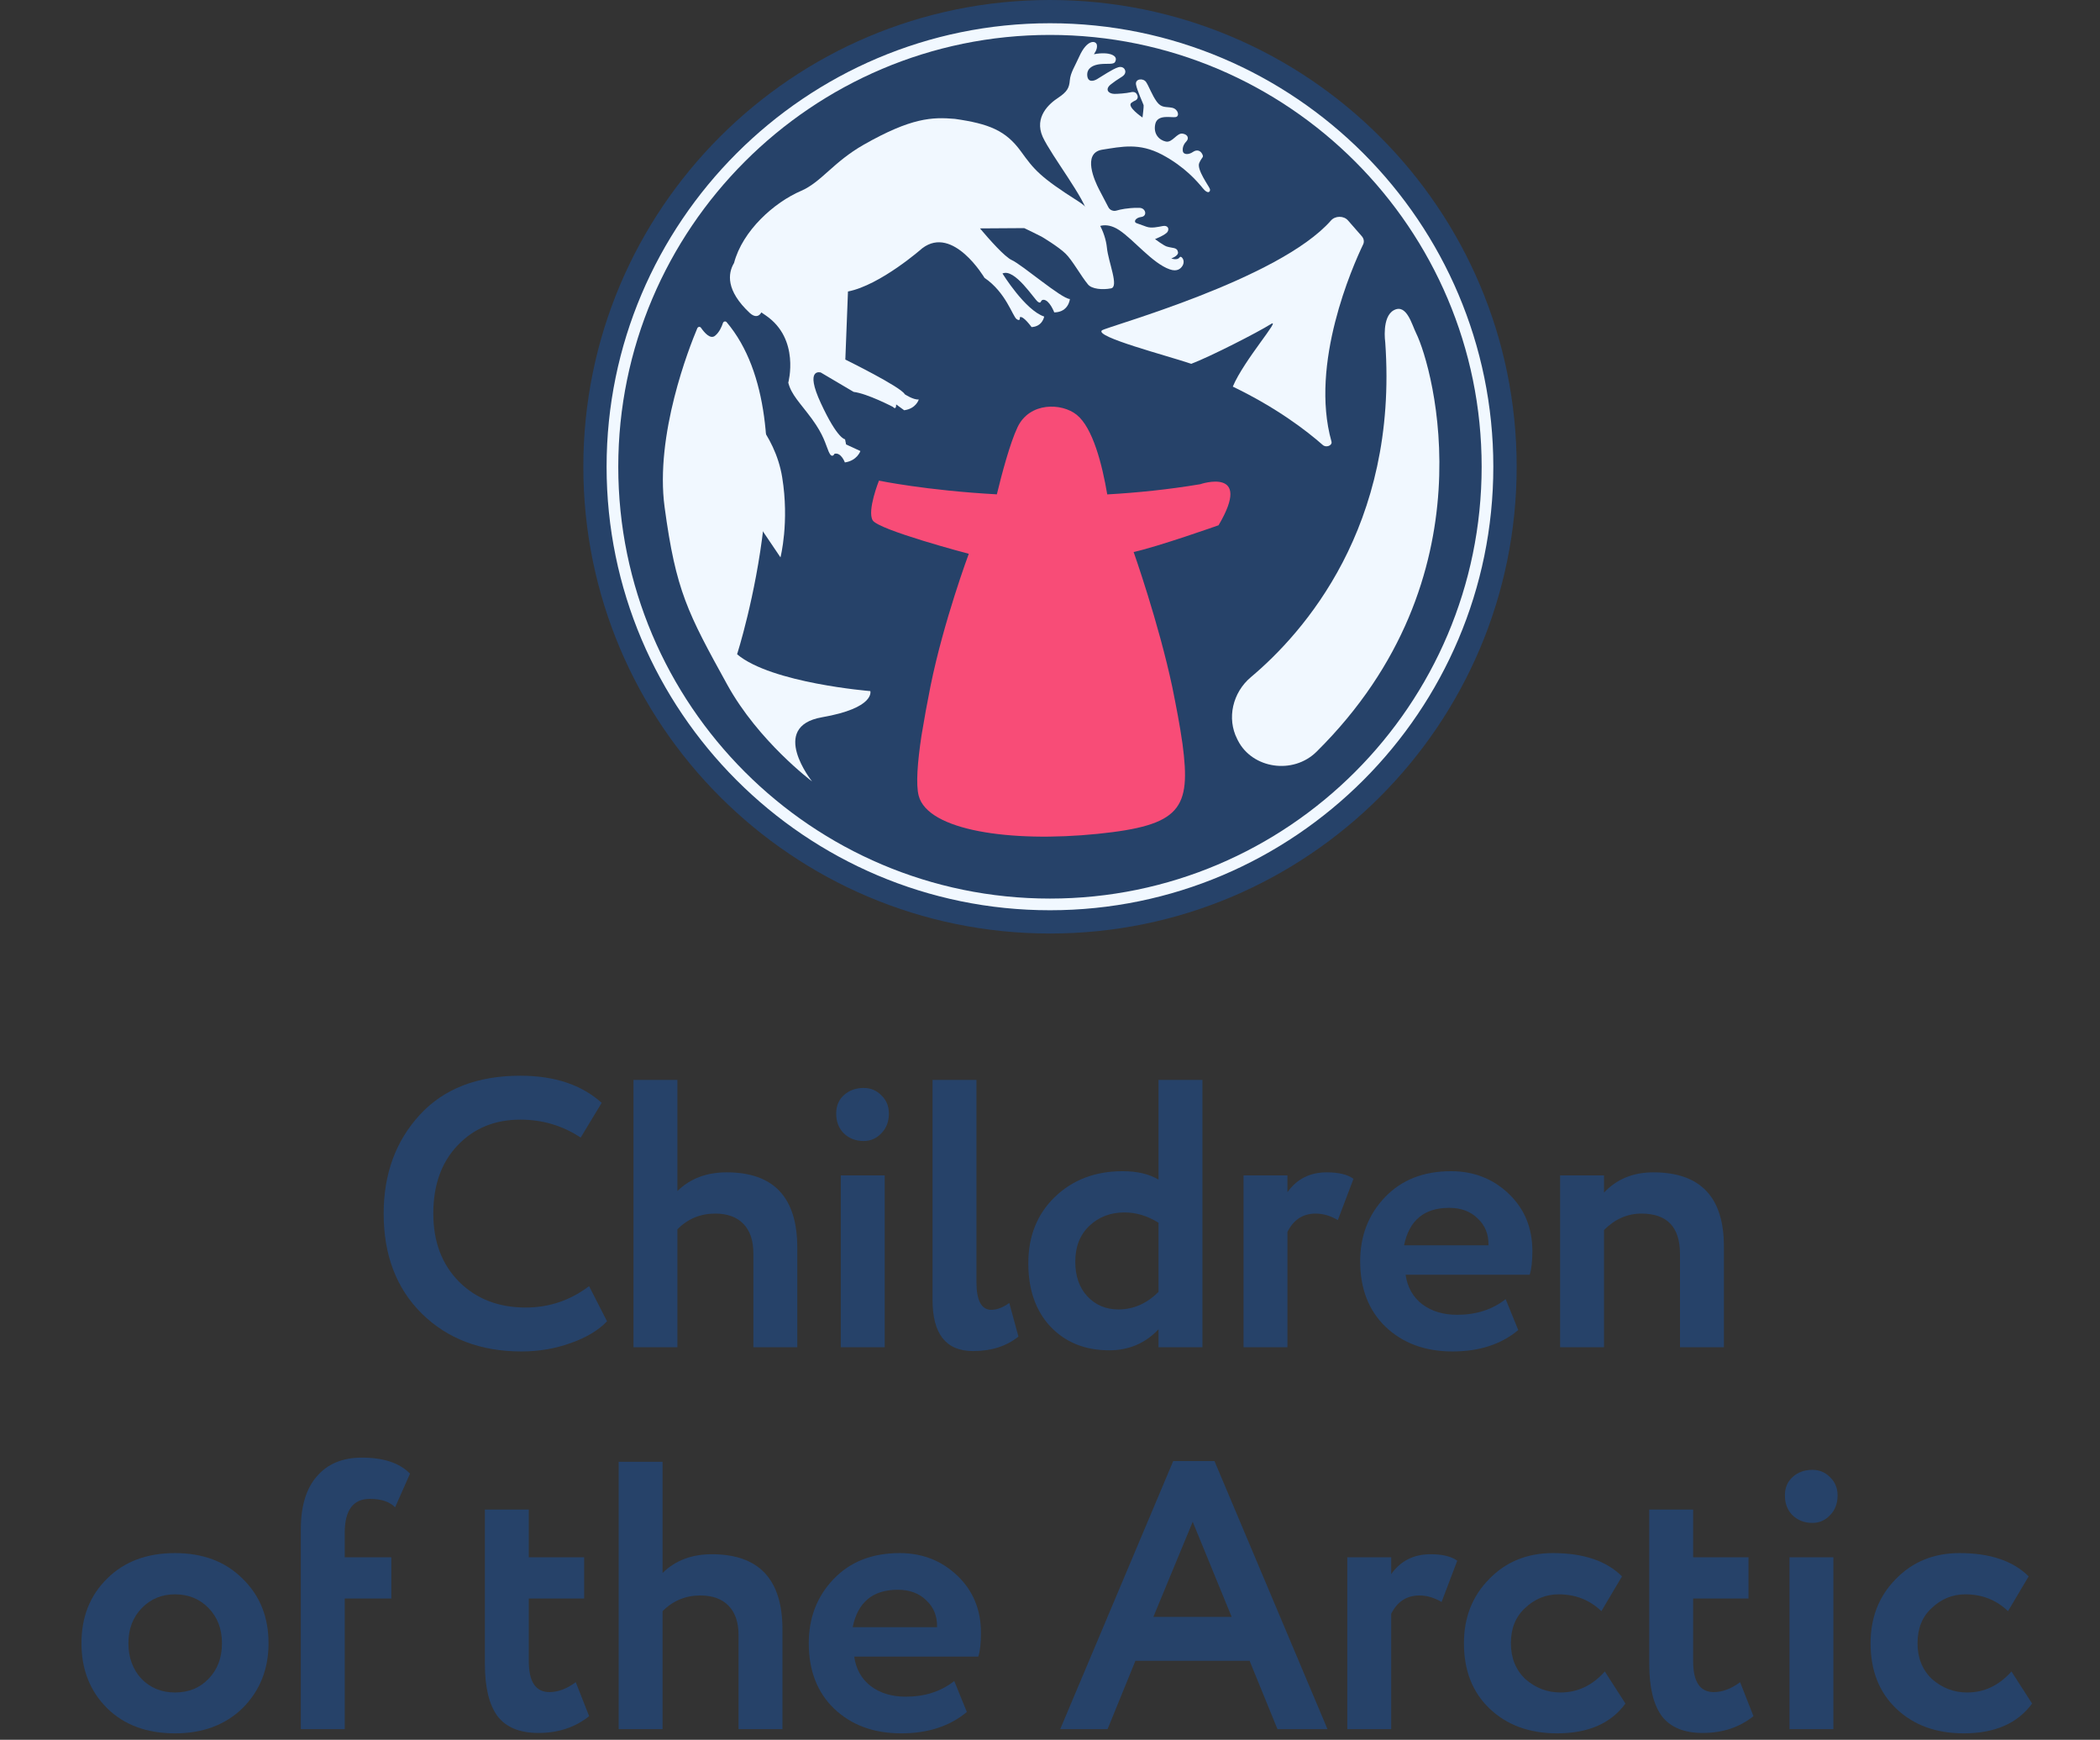
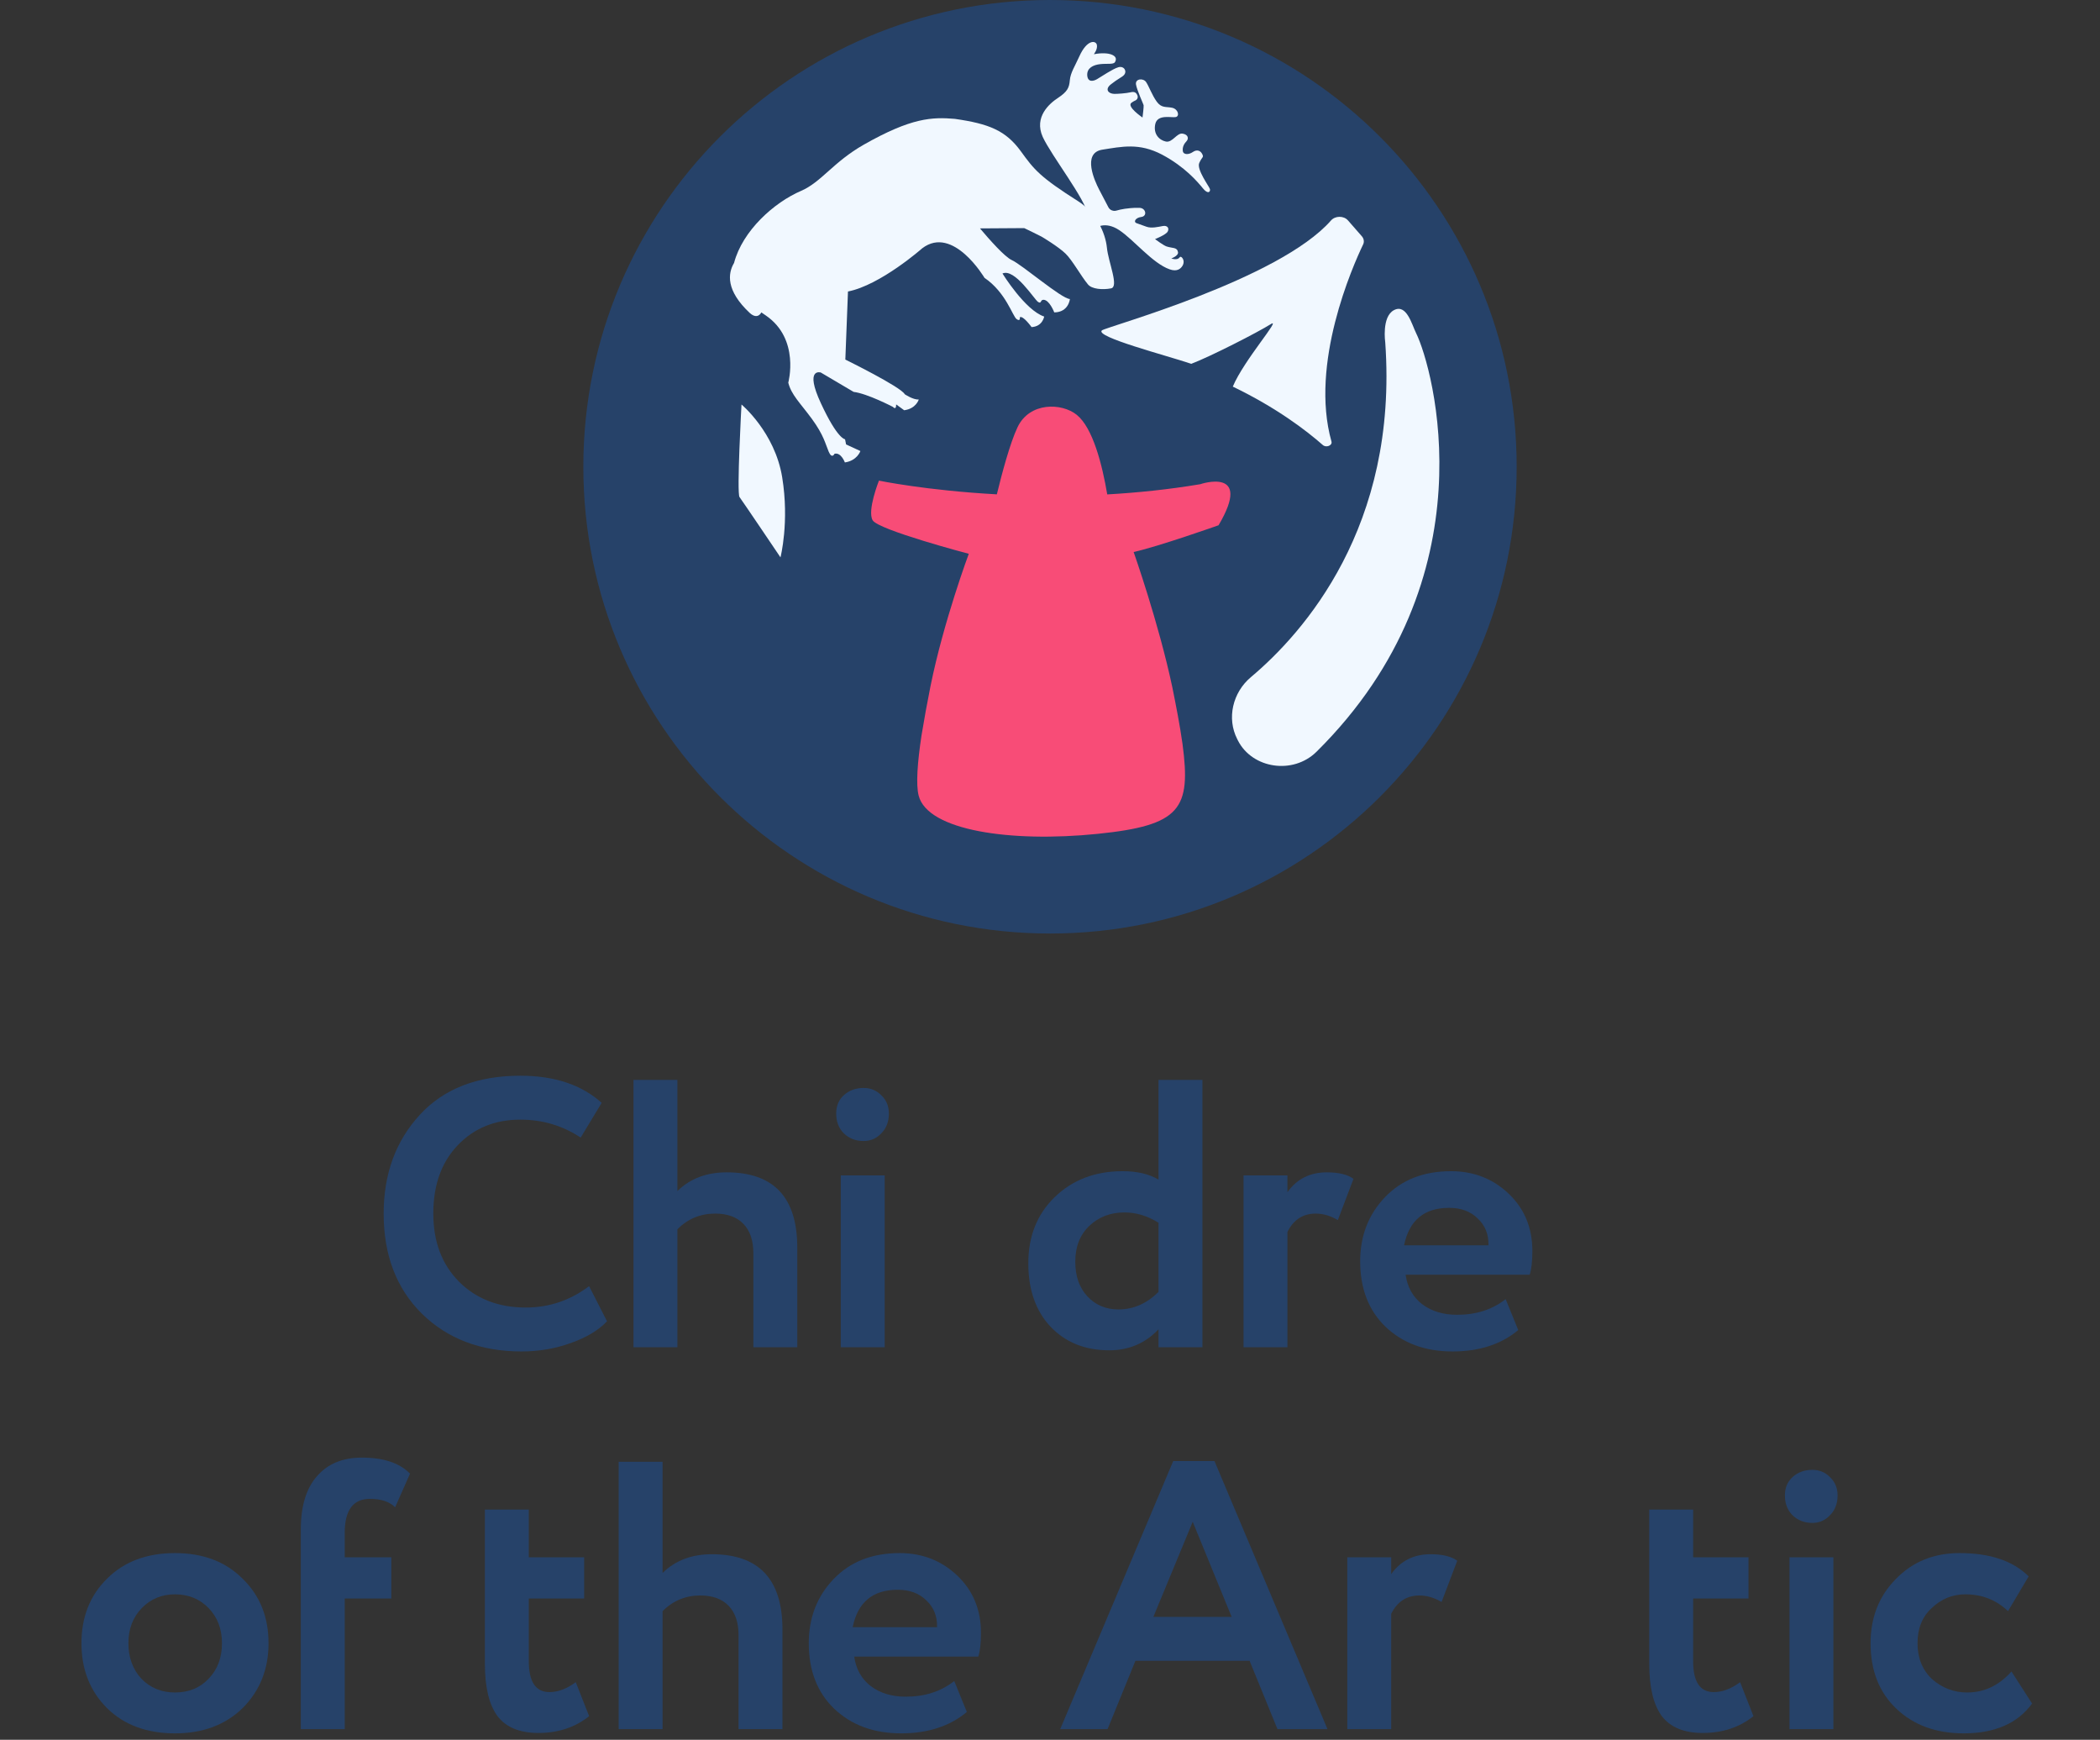
<svg xmlns="http://www.w3.org/2000/svg" width="198" height="164" viewBox="0 0 198 164" fill="none">
  <rect x="0" y="0" width="198" height="164" fill="#333333" stroke="none" />
  <path d="M143 44C143 68.299 123.301 88 99.004 88C74.707 88 55 68.299 55 44C55 19.701 74.699 0 98.996 0C123.293 0 143 19.701 143 44Z" fill="#264269" />
-   <path d="M98.996 85.806C75.942 85.806 57.193 67.046 57.193 43.998C57.193 20.951 75.951 2.191 98.996 2.191C122.05 2.191 140.799 20.951 140.799 43.998C140.799 67.046 122.05 85.806 98.996 85.806ZM98.996 3.292C76.554 3.292 58.294 21.555 58.294 43.998C58.294 66.442 76.554 84.705 98.996 84.705C121.438 84.705 139.698 66.442 139.698 43.998C139.707 21.555 121.447 3.292 98.996 3.292Z" fill="#F1F8FF" />
  <path d="M93.988 46.6C94.465 44.64 95.232 41.758 95.94 40.27C97.076 37.882 100.112 37.962 101.524 39.107C103.043 40.334 103.92 43.789 104.398 46.606C107.209 46.448 110.162 46.147 113.171 45.644C113.144 45.644 118.186 43.949 114.893 49.515C114.893 49.515 109.194 51.53 106.886 52.036C106.886 52.036 109.247 58.713 110.534 64.785C110.891 66.559 111.24 68.327 111.493 70.119C112.31 76.262 111.333 77.807 103.477 78.606C95.265 79.441 87.471 78.287 86.619 75.011C86.344 73.963 86.504 71.859 86.885 69.329C87.142 67.767 87.425 66.212 87.737 64.661C88.98 58.535 91.342 52.205 91.342 52.205C91.342 52.205 82.811 49.959 82.278 49.044C81.745 48.13 82.873 45.307 82.873 45.307C82.873 45.307 87.311 46.233 93.988 46.6Z" fill="#F84C77" />
  <path d="M128.397 22.266L127.092 20.774C126.692 20.321 125.893 20.33 125.494 20.783C120.585 26.376 104.313 30.798 103.895 31.144C103.185 31.747 109.985 33.505 112.32 34.295C114.122 33.612 118.552 31.348 119.812 30.558C120.895 29.874 117.291 33.931 116.235 36.444C120.38 38.442 123.186 40.599 124.721 41.949C125.041 42.233 125.645 41.993 125.538 41.62C123.47 34.269 127.536 25.107 128.521 23.047C128.645 22.798 128.601 22.497 128.397 22.266Z" fill="#F1F8FF" />
  <path d="M104.364 23.332C104.222 21.956 103.379 20.074 101.674 18.982C98.034 16.674 97.511 15.999 96.25 14.259C94.83 12.306 93.25 11.666 90.027 11.205C87.915 11.027 85.953 11.071 81.443 13.637C78.567 15.271 77.448 17.162 75.54 17.988C72.974 19.088 70.009 21.752 69.21 24.788C68.624 25.774 68.42 27.381 70.701 29.511C71.172 29.937 71.563 29.858 71.785 29.449C71.927 29.547 72.069 29.645 72.211 29.742C75.451 31.962 74.323 36.072 74.323 36.072C74.616 37.226 75.415 37.946 76.552 39.49C77.679 41.035 77.821 41.843 78.132 42.571C78.442 43.308 78.682 42.775 78.682 42.775C79.304 42.615 79.659 43.592 79.659 43.592C80.822 43.423 81.123 42.518 81.123 42.518L79.774 41.896L79.676 41.408C79.676 41.408 78.975 41.417 77.404 38.025C75.824 34.634 77.386 35.113 77.386 35.113L80.484 36.942C81.789 37.102 84.186 38.354 84.186 38.354C84.399 38.576 84.497 38.469 84.497 38.123L85.251 38.673C86.379 38.523 86.627 37.661 86.627 37.661C86.095 37.697 85.305 37.164 85.305 37.164C84.95 36.472 79.703 33.897 79.703 33.897L79.952 27.478C83.023 26.875 86.956 23.403 86.956 23.403C89.868 21.192 92.824 26.191 92.824 26.191C94.848 27.567 95.469 29.804 95.851 30.079C96.233 30.355 96.153 29.911 96.153 29.911C96.445 29.698 97.262 30.834 97.262 30.834C98.301 30.781 98.452 29.84 98.452 29.84C96.65 29.245 94.519 25.782 94.519 25.782C95.673 25.259 97.52 28.224 97.866 28.455C98.212 28.686 98.07 28.259 98.381 28.259C98.949 28.259 99.402 29.449 99.402 29.449C100.769 29.431 100.875 28.188 100.875 28.188C100.067 28.153 96.401 24.975 95.389 24.513C94.732 24.211 93.312 22.613 92.397 21.53C94.315 21.521 96.561 21.503 96.57 21.503C97.111 21.761 97.653 22.027 98.194 22.302C98.194 22.293 99.819 23.27 100.467 23.909C101.115 24.54 101.923 26.022 102.58 26.812C102.944 27.256 103.956 27.336 104.746 27.185C105.536 27.052 104.497 24.717 104.364 23.332Z" fill="#F1F8FF" />
  <path d="M117.941 63.832C122.886 59.677 131.843 49.654 130.609 32.279C130.609 32.279 130.254 29.846 131.434 29.234C132.624 28.613 133.112 30.583 133.521 31.409C135.11 34.632 140.702 54.466 124.129 70.864C121.918 73.047 118.083 72.462 116.725 69.816L116.645 69.656C115.66 67.721 116.21 65.288 117.941 63.832Z" fill="#F1F8FF" />
-   <path d="M66.098 30.904C66.001 30.762 65.814 30.789 65.743 30.948C64.988 32.742 61.739 40.972 62.663 47.808C63.728 55.701 64.829 57.76 68.575 64.552C71.513 69.879 76.564 73.661 76.564 73.661C76.564 73.661 72.445 68.503 77.496 67.615C82.548 66.736 82.059 65.147 82.059 65.147C82.059 65.147 72.729 64.401 69.498 61.676C69.498 61.676 76.502 39.809 68.513 30.371C68.406 30.247 68.211 30.291 68.158 30.46C68.042 30.806 67.829 31.312 67.43 31.641C66.977 32.032 66.4 31.339 66.098 30.904Z" fill="#F1F8FF" />
  <path d="M69.913 38.131C69.913 38.131 73.056 40.742 73.748 44.985C74.441 49.229 73.588 52.541 73.588 52.541C73.588 52.541 70.002 47.222 69.727 46.858C69.452 46.486 69.913 38.131 69.913 38.131Z" fill="#F1F8FF" />
  <path d="M111.503 25.035C111.636 24.804 111.636 24.511 111.467 24.307C111.387 24.209 111.29 24.156 111.201 24.281C110.997 24.565 110.437 24.369 110.437 24.369C110.437 24.369 111.139 24.112 111.068 23.766C110.979 23.286 110.562 23.419 109.994 23.233C109.701 23.135 108.937 22.567 108.902 22.541C108.937 22.523 109.914 22.141 110.091 21.839C110.269 21.528 110.082 21.227 109.638 21.306C109.203 21.386 108.564 21.546 108.085 21.369C107.606 21.191 107.517 21.164 107.171 21.04C106.824 20.916 107.082 20.516 107.597 20.454C108.209 20.383 108.041 19.584 107.41 19.593C107.215 19.593 106.886 19.566 106.043 19.682C105.732 19.726 105.457 19.797 105.271 19.85C105.129 19.895 104.978 19.886 104.845 19.833C104.845 19.833 104.845 19.833 104.836 19.833C104.694 19.779 104.578 19.673 104.507 19.54C104.312 19.176 103.904 18.403 103.62 17.844C103.229 17.089 102.013 14.453 103.895 14.115C105.777 13.822 107.401 13.44 109.567 14.577C111.733 15.731 112.905 17.134 113.411 17.746C113.908 18.368 114.148 18.066 114.077 17.817C114.006 17.569 112.799 15.971 113.074 15.358C113.349 14.745 113.518 14.861 113.358 14.532C113.198 14.195 112.852 14.062 112.47 14.328C112.089 14.595 111.565 14.612 111.52 14.222C111.476 13.831 111.662 13.529 111.875 13.307C112.08 13.085 112.062 12.695 111.512 12.597C110.961 12.499 110.544 13.476 109.922 13.343C109.301 13.21 108.715 12.633 108.928 11.682C109.15 10.732 110.491 11.123 110.863 11.034C111.245 10.946 111.085 10.271 110.5 10.155C109.914 10.04 109.514 10.2 109.061 9.578C108.609 8.948 108.325 8.122 108.058 7.732C107.792 7.341 107.02 7.412 107.108 7.963C107.197 8.504 107.801 9.8 107.827 9.916C107.854 10.031 107.73 11.034 107.721 11.079C107.677 11.043 106.194 10.04 106.682 9.685C106.824 9.578 106.949 9.516 107.046 9.472C107.233 9.392 107.321 9.179 107.242 8.992C107.242 8.992 107.242 8.992 107.242 8.984C107.171 8.833 107.046 8.584 106.602 8.699C106.203 8.797 105.315 8.859 105.058 8.85C104.49 8.833 104.152 8.415 104.738 7.954C105.404 7.421 105.795 7.279 105.972 7.075C106.292 6.729 105.99 6.187 105.448 6.338C104.916 6.489 103.859 7.217 103.442 7.457C103.087 7.67 102.554 7.776 102.51 7.093C102.474 6.409 103.078 6.116 103.744 6.045C104.41 5.974 104.987 6.098 105.129 5.85C105.271 5.601 105.28 5.308 104.747 5.122C104.525 5.042 103.93 4.953 103.14 5.113C103.114 5.122 103.495 4.687 103.424 4.252C103.353 3.799 102.501 3.674 101.764 5.317C101.347 6.249 100.93 6.853 100.868 7.572C100.814 8.291 100.61 8.655 99.776 9.214C98.941 9.756 97.477 11.025 98.311 12.899C99.154 14.719 102.359 18.785 102.581 20.294C102.803 21.768 103.256 21.52 103.265 21.52C103.265 21.52 104.143 20.783 105.519 21.688C106.895 22.594 108.671 24.831 110.286 25.39C110.988 25.639 111.334 25.328 111.503 25.035ZM101.951 14.426C101.906 14.666 101.906 14.95 101.933 15.207C101.951 15.438 101.667 15.562 101.507 15.394C100.93 14.772 100.078 13.68 100.042 12.588C100.015 11.718 100.397 11.212 100.841 10.91C101.427 10.52 102.182 10.475 102.847 10.724C103.362 10.91 104.09 11.203 104.845 11.567C105.937 12.082 106.744 12.774 106.807 12.819C101.8 12.215 101.951 14.426 101.951 14.426Z" fill="#F1F8FF" />
  <path d="M101.329 9.206C101.213 9.313 99.003 11.932 99.003 11.932C99.003 11.932 101.95 17.463 101.995 17.356C102.039 17.25 102.589 14.124 102.794 13.991C102.989 13.858 107.951 13.281 107.951 13.281L101.329 9.206Z" fill="#F1F8FF" />
  <path d="M55.542 121.24L57.234 124.552C56.442 125.392 55.302 126.076 53.814 126.604C52.35 127.132 50.802 127.396 49.17 127.396C45.33 127.396 42.198 126.208 39.774 123.832C37.374 121.456 36.174 118.312 36.174 114.4C36.174 110.656 37.314 107.548 39.594 105.076C41.85 102.628 45.006 101.404 49.062 101.404C52.278 101.404 54.834 102.256 56.73 103.96L54.75 107.236C53.046 106.108 51.15 105.544 49.062 105.544C46.662 105.544 44.694 106.348 43.158 107.956C41.622 109.564 40.854 111.712 40.854 114.4C40.854 117.04 41.658 119.176 43.266 120.808C44.898 122.44 46.998 123.256 49.566 123.256C51.774 123.256 53.766 122.584 55.542 121.24Z" fill="#264269" />
  <path d="M63.868 127H59.728V101.8H63.868V112.276C65.068 111.1 66.616 110.512 68.512 110.512C72.952 110.512 75.172 112.876 75.172 117.604V127H71.032V118.144C71.032 116.944 70.72 116.02 70.096 115.372C69.472 114.724 68.584 114.4 67.432 114.4C66.04 114.4 64.852 114.892 63.868 115.876V127Z" fill="#264269" />
  <path d="M83.413 127H79.273V110.8H83.413V127ZM78.841 104.968C78.841 104.248 79.081 103.672 79.561 103.24C80.065 102.784 80.689 102.556 81.433 102.556C82.081 102.556 82.633 102.784 83.089 103.24C83.569 103.696 83.809 104.272 83.809 104.968C83.809 105.736 83.569 106.36 83.089 106.84C82.633 107.32 82.081 107.56 81.433 107.56C80.689 107.56 80.065 107.32 79.561 106.84C79.081 106.36 78.841 105.736 78.841 104.968Z" fill="#264269" />
-   <path d="M87.925 122.536V101.8H92.065V120.844C92.065 122.596 92.533 123.472 93.469 123.472C93.997 123.472 94.561 123.256 95.161 122.824L96.025 125.992C94.897 126.904 93.469 127.36 91.741 127.36C89.197 127.36 87.925 125.752 87.925 122.536Z" fill="#264269" />
  <path d="M113.371 127H109.231V125.308C107.983 126.628 106.435 127.288 104.587 127.288C102.307 127.288 100.459 126.544 99.043 125.056C97.651 123.568 96.955 121.576 96.955 119.08C96.955 116.536 97.783 114.46 99.439 112.852C101.119 111.22 103.255 110.404 105.847 110.404C107.215 110.404 108.343 110.668 109.231 111.196V101.8H113.371V127ZM105.451 123.436C106.867 123.436 108.127 122.884 109.231 121.78V115.264C108.199 114.616 107.131 114.292 106.027 114.292C104.707 114.292 103.603 114.712 102.715 115.552C101.827 116.392 101.383 117.52 101.383 118.936C101.383 120.304 101.767 121.396 102.535 122.212C103.303 123.028 104.275 123.436 105.451 123.436Z" fill="#264269" />
  <path d="M121.387 127H117.247V110.8H121.387V112.384C122.275 111.136 123.511 110.512 125.095 110.512C126.223 110.512 127.063 110.716 127.615 111.124L126.139 115.012C125.443 114.604 124.747 114.4 124.051 114.4C122.851 114.4 121.963 114.976 121.387 116.128V127Z" fill="#264269" />
  <path d="M141.961 122.464L143.149 125.38C141.541 126.724 139.477 127.396 136.957 127.396C134.365 127.396 132.253 126.616 130.621 125.056C129.037 123.52 128.245 121.468 128.245 118.9C128.245 116.5 129.025 114.484 130.585 112.852C132.145 111.22 134.221 110.404 136.813 110.404C138.949 110.404 140.761 111.112 142.249 112.528C143.737 113.944 144.481 115.744 144.481 117.928C144.481 118.888 144.397 119.632 144.229 120.16H132.529C132.697 121.336 133.213 122.26 134.077 122.932C134.965 123.604 136.069 123.94 137.389 123.94C139.189 123.94 140.713 123.448 141.961 122.464ZM136.633 113.86C134.281 113.86 132.865 115.036 132.385 117.388H140.341C140.365 116.356 140.029 115.516 139.333 114.868C138.661 114.196 137.761 113.86 136.633 113.86Z" fill="#264269" />
-   <path d="M151.236 127H147.096V110.8H151.236V112.42C152.436 111.148 153.984 110.512 155.88 110.512C160.32 110.512 162.54 112.84 162.54 117.496V127H158.4V118.216C158.4 115.672 157.188 114.4 154.764 114.4C153.444 114.4 152.268 114.916 151.236 115.948V127Z" fill="#264269" />
  <path d="M10.092 161.02C8.484 159.412 7.68 157.372 7.68 154.9C7.68 152.428 8.484 150.4 10.092 148.816C11.7 147.208 13.836 146.404 16.5 146.404C19.14 146.404 21.264 147.208 22.872 148.816C24.504 150.4 25.32 152.428 25.32 154.9C25.32 157.348 24.504 159.388 22.872 161.02C21.24 162.604 19.116 163.396 16.5 163.396C13.836 163.396 11.7 162.604 10.092 161.02ZM13.368 151.588C12.528 152.452 12.108 153.556 12.108 154.9C12.108 156.244 12.516 157.36 13.332 158.248C14.172 159.112 15.228 159.544 16.5 159.544C17.796 159.544 18.852 159.112 19.668 158.248C20.508 157.384 20.928 156.268 20.928 154.9C20.928 153.556 20.508 152.452 19.668 151.588C18.828 150.724 17.772 150.292 16.5 150.292C15.252 150.292 14.208 150.724 13.368 151.588Z" fill="#264269" />
  <path d="M32.502 163H28.363V144.172C28.363 141.988 28.866 140.32 29.875 139.168C30.883 137.992 32.298 137.404 34.123 137.404C36.163 137.404 37.675 137.908 38.658 138.916L37.255 142.084C36.727 141.556 35.934 141.292 34.879 141.292C33.294 141.292 32.502 142.36 32.502 144.496V146.8H36.895V150.688H32.502V163Z" fill="#264269" />
  <path d="M45.718 156.844V142.3H49.858V146.8H55.078V150.688H49.858V156.592C49.858 158.536 50.507 159.508 51.803 159.508C52.618 159.508 53.447 159.196 54.286 158.572L55.547 161.776C54.227 162.832 52.63 163.36 50.758 163.36C49.007 163.36 47.722 162.832 46.907 161.776C46.114 160.696 45.718 159.052 45.718 156.844Z" fill="#264269" />
  <path d="M62.471 163H58.331V137.8H62.471V148.276C63.671 147.1 65.219 146.512 67.115 146.512C71.555 146.512 73.775 148.876 73.775 153.604V163H69.635V154.144C69.635 152.944 69.323 152.02 68.699 151.372C68.075 150.724 67.187 150.4 66.035 150.4C64.643 150.4 63.455 150.892 62.471 151.876V163Z" fill="#264269" />
  <path d="M89.972 158.464L91.159 161.38C89.552 162.724 87.487 163.396 84.968 163.396C82.376 163.396 80.263 162.616 78.632 161.056C77.047 159.52 76.255 157.468 76.255 154.9C76.255 152.5 77.035 150.484 78.596 148.852C80.156 147.22 82.231 146.404 84.823 146.404C86.96 146.404 88.772 147.112 90.26 148.528C91.748 149.944 92.492 151.744 92.492 153.928C92.492 154.888 92.407 155.632 92.24 156.16H80.54C80.707 157.336 81.224 158.26 82.088 158.932C82.975 159.604 84.079 159.94 85.4 159.94C87.2 159.94 88.724 159.448 89.972 158.464ZM84.644 149.86C82.291 149.86 80.876 151.036 80.395 153.388H88.352C88.376 152.356 88.04 151.516 87.344 150.868C86.671 150.196 85.772 149.86 84.644 149.86Z" fill="#264269" />
  <path d="M104.427 163H99.963L110.619 137.728H114.507L125.163 163H120.447L117.819 156.556H107.055L104.427 163ZM116.127 152.416L112.455 143.452L108.747 152.416H116.127Z" fill="#264269" />
  <path d="M131.169 163H127.029V146.8H131.169V148.384C132.057 147.136 133.293 146.512 134.877 146.512C136.005 146.512 136.845 146.716 137.397 147.124L135.921 151.012C135.225 150.604 134.529 150.4 133.833 150.4C132.633 150.4 131.745 150.976 131.169 152.128V163Z" fill="#264269" />
-   <path d="M151.312 157.564L153.256 160.588C151.888 162.46 149.74 163.396 146.812 163.396C144.196 163.396 142.072 162.616 140.44 161.056C138.832 159.52 138.028 157.468 138.028 154.9C138.028 152.476 138.82 150.46 140.404 148.852C141.988 147.22 143.992 146.404 146.416 146.404C149.296 146.404 151.468 147.136 152.932 148.6L150.988 151.876C149.884 150.82 148.54 150.292 146.956 150.292C145.756 150.292 144.7 150.724 143.788 151.588C142.9 152.404 142.456 153.508 142.456 154.9C142.456 156.292 142.912 157.42 143.824 158.284C144.784 159.124 145.888 159.544 147.136 159.544C148.744 159.544 150.136 158.884 151.312 157.564Z" fill="#264269" />
  <path d="M155.499 156.844V142.3H159.639V146.8H164.859V150.688H159.639V156.592C159.639 158.536 160.287 159.508 161.583 159.508C162.399 159.508 163.227 159.196 164.067 158.572L165.327 161.776C164.007 162.832 162.411 163.36 160.539 163.36C158.787 163.36 157.503 162.832 156.687 161.776C155.895 160.696 155.499 159.052 155.499 156.844Z" fill="#264269" />
  <path d="M172.863 163H168.723V146.8H172.863V163ZM168.291 140.968C168.291 140.248 168.531 139.672 169.011 139.24C169.515 138.784 170.139 138.556 170.883 138.556C171.531 138.556 172.083 138.784 172.539 139.24C173.019 139.696 173.259 140.272 173.259 140.968C173.259 141.736 173.019 142.36 172.539 142.84C172.083 143.32 171.531 143.56 170.883 143.56C170.139 143.56 169.515 143.32 169.011 142.84C168.531 142.36 168.291 141.736 168.291 140.968Z" fill="#264269" />
  <path d="M189.652 157.564L191.596 160.588C190.228 162.46 188.08 163.396 185.152 163.396C182.536 163.396 180.412 162.616 178.78 161.056C177.172 159.52 176.368 157.468 176.368 154.9C176.368 152.476 177.16 150.46 178.744 148.852C180.328 147.22 182.332 146.404 184.756 146.404C187.636 146.404 189.808 147.136 191.272 148.6L189.328 151.876C188.224 150.82 186.88 150.292 185.296 150.292C184.096 150.292 183.04 150.724 182.128 151.588C181.24 152.404 180.796 153.508 180.796 154.9C180.796 156.292 181.252 157.42 182.164 158.284C183.124 159.124 184.228 159.544 185.476 159.544C187.084 159.544 188.476 158.884 189.652 157.564Z" fill="#264269" />
</svg>